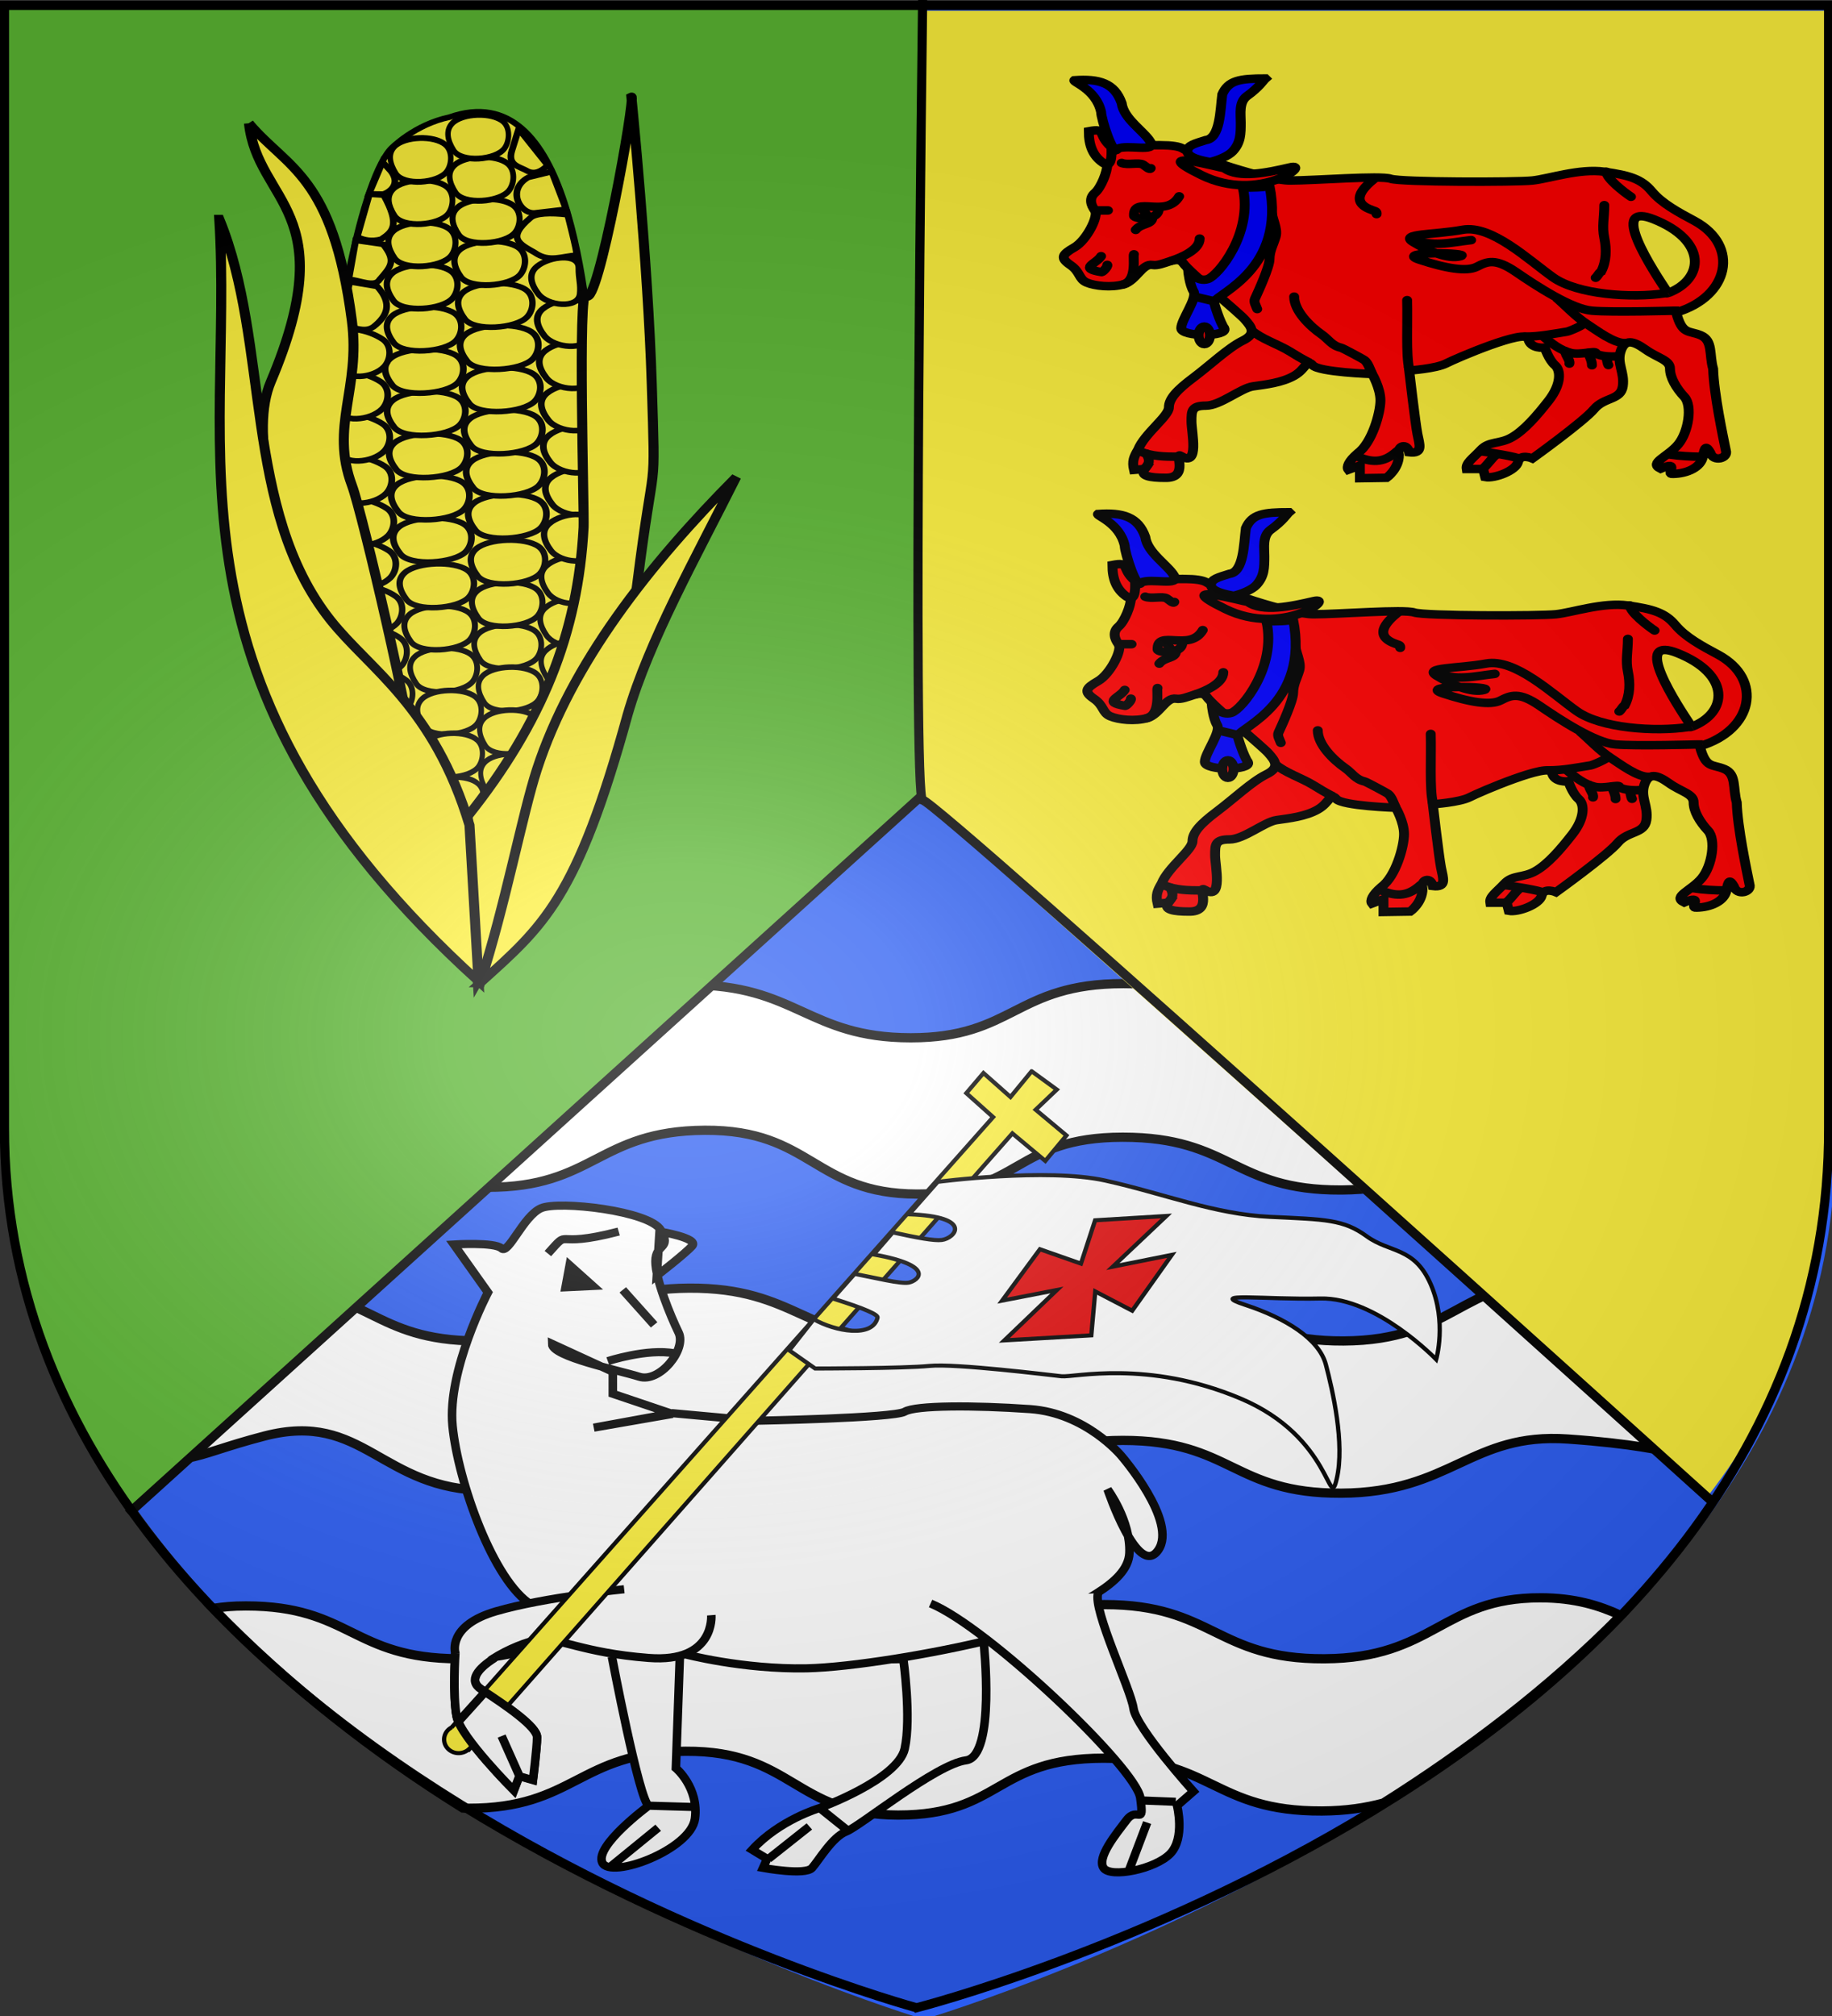
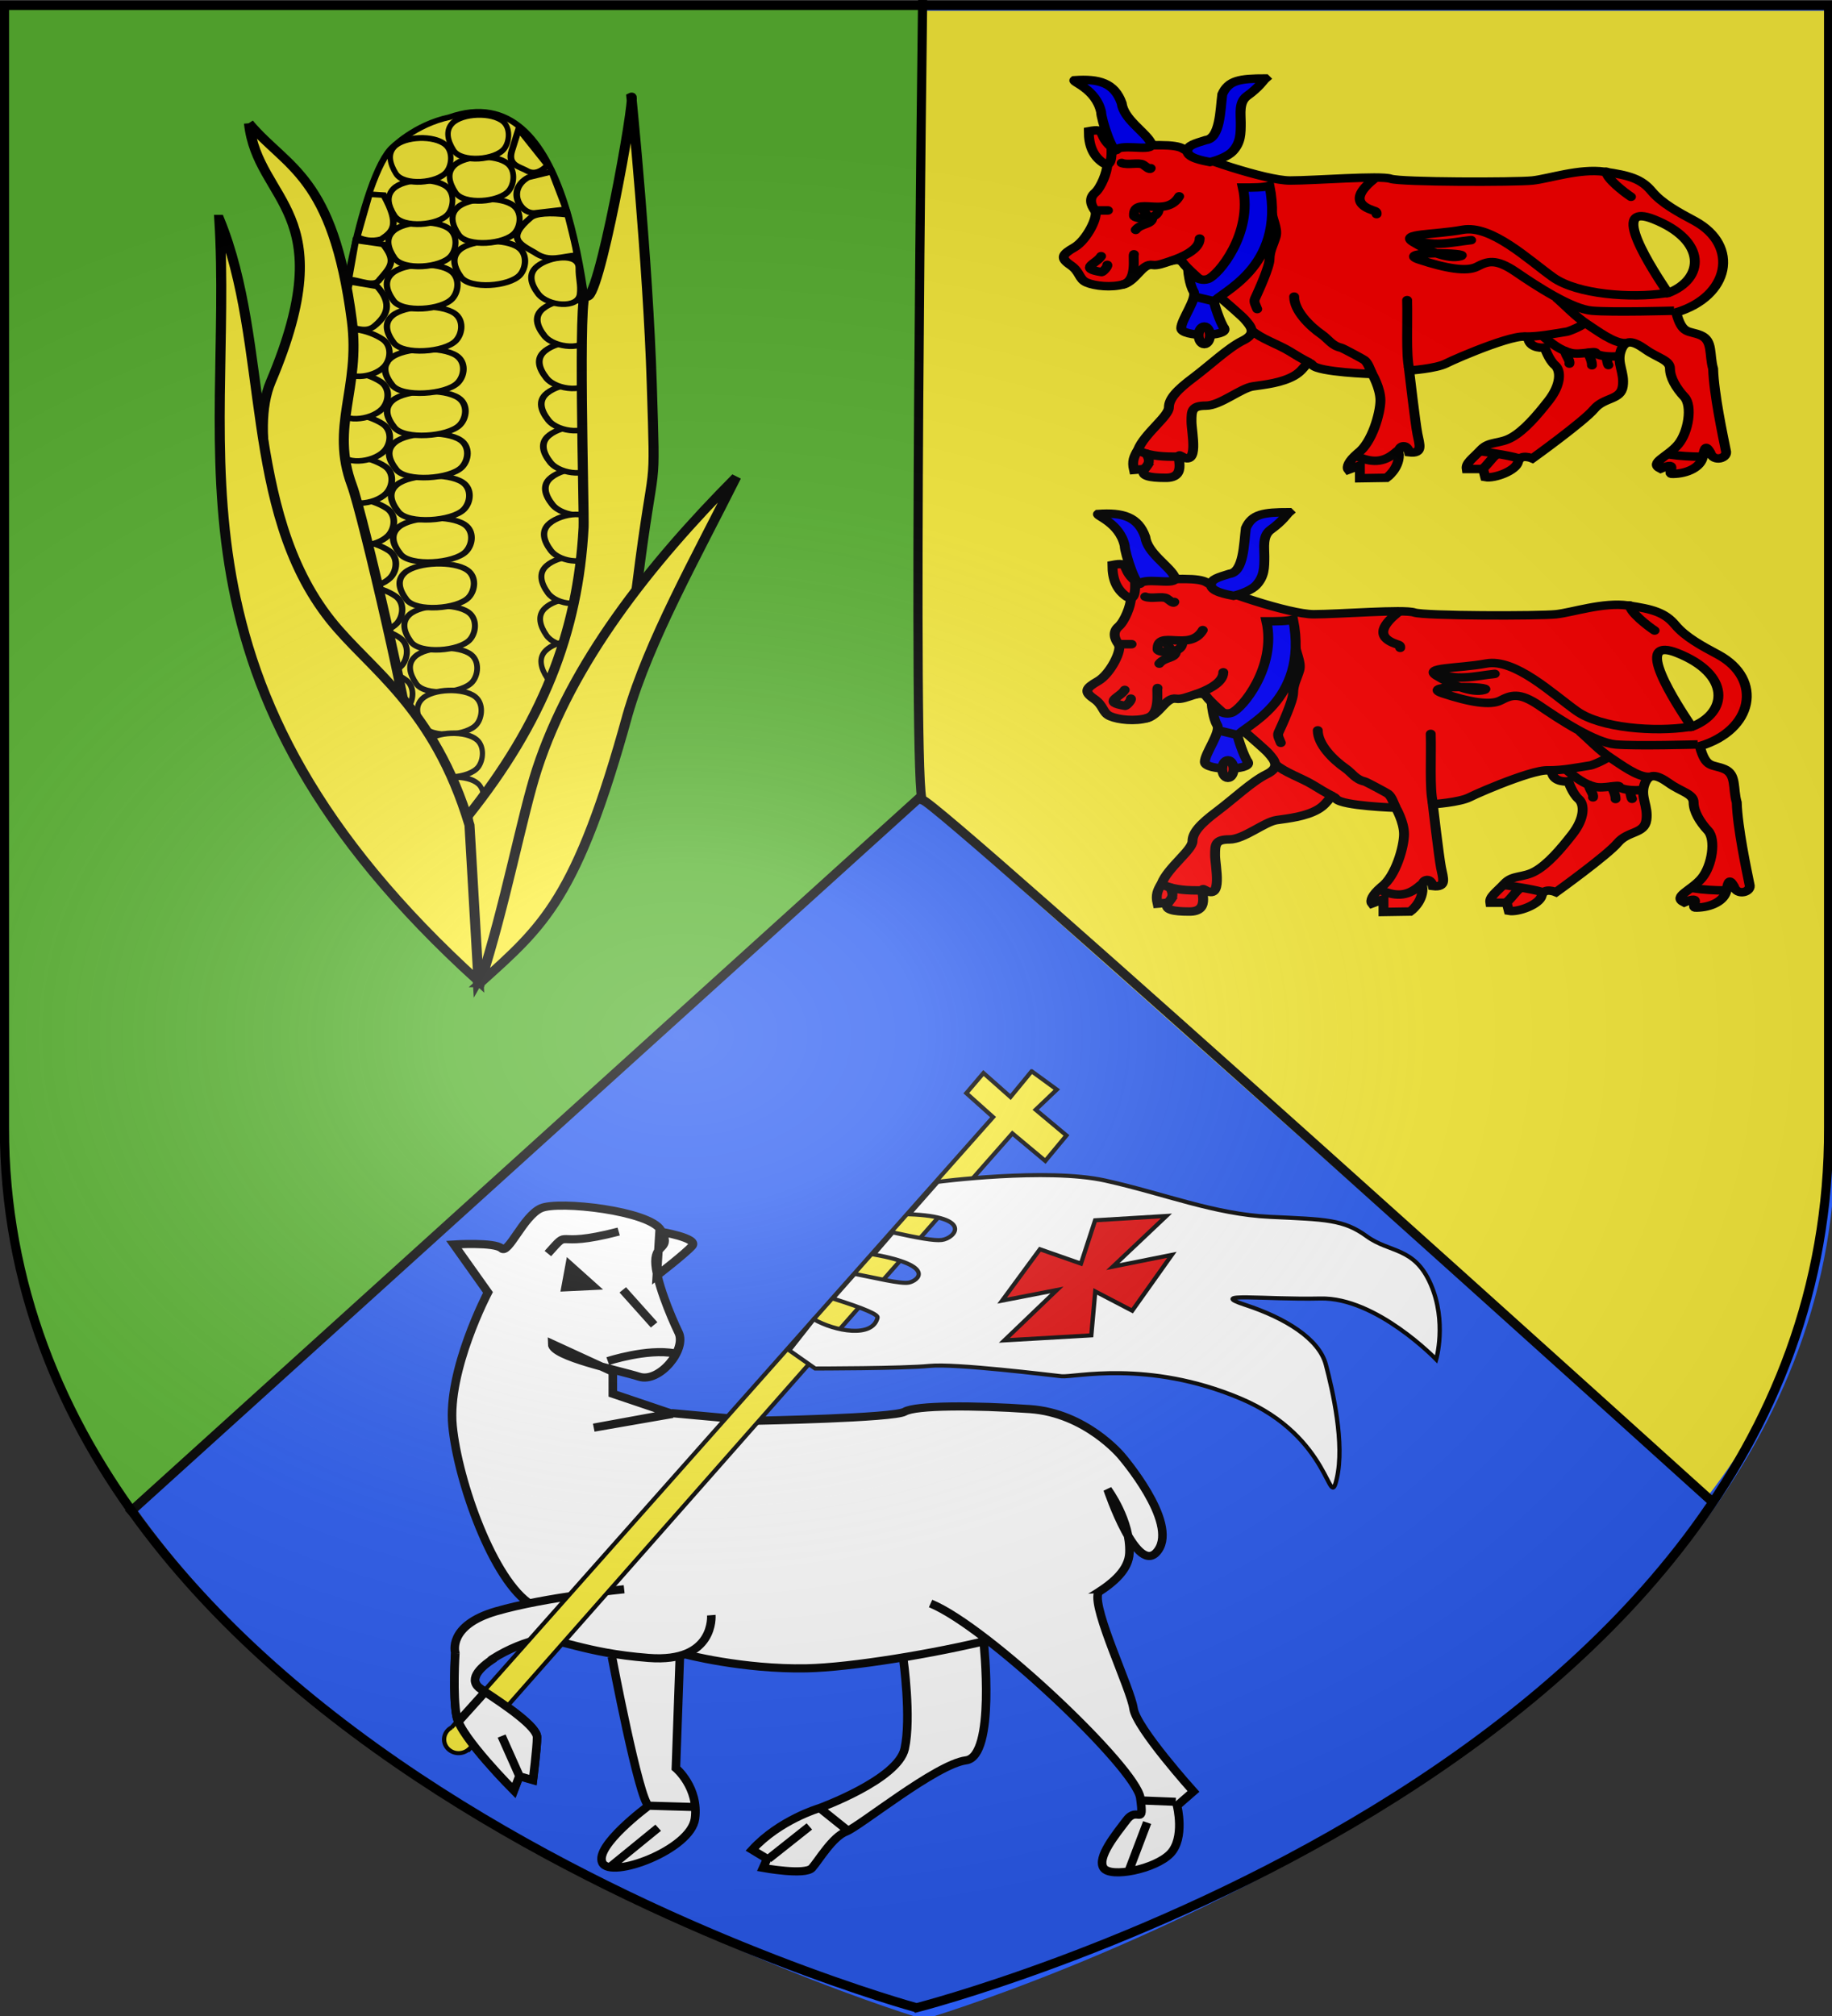
<svg xmlns="http://www.w3.org/2000/svg" xmlns:xlink="http://www.w3.org/1999/xlink" width="600" height="660" viewBox="-300 -300 600 660" id="svg4761" version="1.1">
  <rect x="-300" y="-300" width="600" height="660" fill="#333333" stroke="none" />
  <defs id="defs4763">
    <g id="s-5">
      <g id="c-11">
        <path transform="rotate(18 3.157 -.5)" d="M0 0v1h.5L0 0z" id="t-6" />
        <use height="540" width="810" y="0" x="0" id="use2144-19" transform="scale(-1 1)" xlink:href="#t-6" />
      </g>
      <g id="a-3">
        <use height="540" width="810" y="0" x="0" id="use2147-4" transform="rotate(72)" xlink:href="#c-11" />
        <use height="540" width="810" y="0" x="0" id="use2149-7" transform="rotate(144)" xlink:href="#c-11" />
      </g>
      <use height="540" width="810" y="0" x="0" id="use2151-9" transform="scale(-1 1)" xlink:href="#a-3" />
    </g>
    <g id="s">
      <g id="c">
        <path transform="rotate(18 3.157 -.5)" d="M0 0v1h.5L0 0z" id="t" />
        <use height="540" width="810" y="0" x="0" id="use2144" transform="scale(-1 1)" xlink:href="#t" />
      </g>
      <g id="a">
        <use height="540" width="810" y="0" x="0" id="use2147" transform="rotate(72)" xlink:href="#c" />
        <use height="540" width="810" y="0" x="0" id="use2149" transform="rotate(144)" xlink:href="#c" />
      </g>
      <use height="540" width="810" y="0" x="0" id="use2151" transform="scale(-1 1)" xlink:href="#a" />
    </g>
    <g id="s-1">
      <g id="c-1">
        <path transform="rotate(18 3.157 -.5)" d="M0 0v1h.5L0 0z" id="t-8" />
        <use height="540" width="810" y="0" x="0" id="use2144-5" transform="scale(-1 1)" xlink:href="#t-8" />
      </g>
      <g id="a-2">
        <use height="540" width="810" y="0" x="0" id="use2147-0" transform="rotate(72)" xlink:href="#c-1" />
        <use height="540" width="810" y="0" x="0" id="use2149-1" transform="rotate(144)" xlink:href="#c-1" />
      </g>
      <use height="540" width="810" y="0" x="0" id="use2151-1" transform="scale(-1 1)" xlink:href="#a-2" />
    </g>
    <g id="s-4">
      <g id="c-7">
        <path id="t-4" d="M0 0v1h.5L0 0z" transform="rotate(18 3.157 -.5)" />
        <use xlink:href="#t-4" transform="scale(-1 1)" id="use2144-1" x="0" y="0" width="810" height="540" />
      </g>
      <g id="a-8">
        <use xlink:href="#c-7" transform="rotate(72)" id="use2147-08" x="0" y="0" width="810" height="540" />
        <use xlink:href="#c-7" transform="rotate(144)" id="use2149-8" x="0" y="0" width="810" height="540" />
      </g>
      <use xlink:href="#a-8" transform="scale(-1 1)" id="use2151-17" x="0" y="0" width="810" height="540" />
    </g>
    <g id="s-0">
      <g id="c-8">
        <path id="t-40" d="M0 0v1h.5L0 0z" transform="rotate(18 3.157 -.5)" />
        <use xlink:href="#t-40" transform="scale(-1 1)" id="use2144-4" x="0" y="0" width="810" height="540" />
      </g>
      <g id="a-6">
        <use xlink:href="#c-8" transform="rotate(72)" id="use2147-46" x="0" y="0" width="810" height="540" />
        <use xlink:href="#c-8" transform="rotate(144)" id="use2149-4" x="0" y="0" width="810" height="540" />
      </g>
      <use xlink:href="#a-6" transform="scale(-1 1)" id="use2151-3" x="0" y="0" width="810" height="540" />
    </g>
    <g id="s-5-4">
      <g id="c-11-0">
        <path id="t-6-6" d="M0 0v1h.5L0 0z" transform="rotate(18 3.157 -.5)" />
        <use xlink:href="#t-6-6" transform="scale(-1 1)" id="use2144-19-5" x="0" y="0" width="810" height="540" />
      </g>
      <g id="a-3-3">
        <use xlink:href="#c-11-0" transform="rotate(72)" id="use2147-4-8" x="0" y="0" width="810" height="540" />
        <use xlink:href="#c-11-0" transform="rotate(144)" id="use2149-7-5" x="0" y="0" width="810" height="540" />
      </g>
      <use xlink:href="#a-3-3" transform="scale(-1 1)" id="use2151-9-1" x="0" y="0" width="810" height="540" />
    </g>
    <g id="s-4-6">
      <g id="c-7-7">
        <path transform="rotate(18 3.157 -.5)" d="M0 0v1h.5L0 0z" id="t-4-1" />
        <use height="540" width="810" y="0" x="0" id="use2144-1-8" transform="scale(-1 1)" xlink:href="#t-4-1" />
      </g>
      <g id="a-8-4">
        <use height="540" width="810" y="0" x="0" id="use2147-08-9" transform="rotate(72)" xlink:href="#c-7-7" />
        <use height="540" width="810" y="0" x="0" id="use2149-8-7" transform="rotate(144)" xlink:href="#c-7-7" />
      </g>
      <use height="540" width="810" y="0" x="0" id="use2151-17-3" transform="scale(-1 1)" xlink:href="#a-8-4" />
    </g>
    <g id="s-1-3">
      <g id="c-1-0">
        <path id="t-8-4" d="M0 0v1h.5L0 0z" transform="rotate(18 3.157 -.5)" />
        <use xlink:href="#t-8-4" transform="scale(-1 1)" id="use2144-5-8" x="0" y="0" width="810" height="540" />
      </g>
      <g id="a-2-5">
        <use xlink:href="#c-1-0" transform="rotate(72)" id="use2147-0-5" x="0" y="0" width="810" height="540" />
        <use xlink:href="#c-1-0" transform="rotate(144)" id="use2149-1-5" x="0" y="0" width="810" height="540" />
      </g>
      <use xlink:href="#a-2-5" transform="scale(-1 1)" id="use2151-1-4" x="0" y="0" width="810" height="540" />
    </g>
    <radialGradient xlink:href="#linearGradient2893" id="radialGradient3163" gradientUnits="userSpaceOnUse" gradientTransform="matrix(1.354 0 0 .977 -376.668 -182.207)" cx="221.445" cy="226.331" fx="221.445" fy="226.331" r="300" />
    <linearGradient id="linearGradient2893">
      <stop style="stop-color:white;stop-opacity:.314" offset="0" id="stop2895" />
      <stop id="stop2897" offset=".19" style="stop-color:white;stop-opacity:.251" />
      <stop style="stop-color:#6b6b6b;stop-opacity:.125" offset=".6" id="stop2901" />
      <stop style="stop-color:black;stop-opacity:.125" offset="1" id="stop2899" />
    </linearGradient>
    <style type="text/css" id="style33">.Rand2,.Rand4,.Rand6{stroke:#202020;stroke-width:30}.Rand4,.Rand6{stroke-width:60}.Rand6{stroke-width:90}.Schwarz{fill:#000}.Blau{fill:#00f}.Gold{fill:#ffef00}.Silber{fill:#fff}</style>
  </defs>
  <g id="layer4" style="display:inline">
    <path d="M2.6 361.087s-299.945-88.841-298.445-289.613v-369.922h596.89V71.474C304.087 272.677 2.6 361.087 2.6 361.087Z" style="display:inline;fill:#2b5df2;stroke:none;stroke-width:3.006;stroke-linecap:butt;stroke-linejoin:miter;stroke-miterlimit:4;stroke-dasharray:none;stroke-opacity:1" id="path1411-0" />
-     <path id="path1411-0-4" style="display:inline;fill:#fff;stroke:#000;stroke-width:3.029;stroke-linecap:butt;stroke-linejoin:miter;stroke-miterlimit:4;stroke-dasharray:none;stroke-opacity:1" d="M210.81 19.788c-32.243-.035-34.84 19.799-70.8 19.964-35.392.163-36.435-17.749-72.003-17.74-35.568.006-35.942 17.756-69.736 17.74-33.793-.015-37.605-17.517-72.602-17.297-34.997.22-34.285 17.408-69.168 17.297-34.895-.11-35.44-17.319-69.669-17.297-34.23.022-36.47 17.297-72.034 17.297-6.344 0-3.217-.816-7.446-1.892v19.9c6.731 6.163 5.07 11.582 10.078 15.231 41.853 9.868 39.765 5.508 69.205-2.126 32.551-8.441 38.067 17.717 72.997 17.828 34.919.11 36.164-18.446 71.196-18.667 35.033-.22 35.8 20.872 69.628 20.888C34.283 90.93 32.13 72.307 67.735 72.3c35.604-.007 36.074 17.445 71.502 17.282 35.996-.166 42.028-19.96 74.304-17.726 32.275 2.235 29.952 6.24 63.57 2.235 8-5.687 12.177-10.965 20.726-17.648v-20c-6.104 1.784-8.77 3.3-16.124 3.31-33.585.05-38.66-19.93-70.903-19.964zm0 99.26c-32.243-.035-34.84 19.797-70.8 19.962-35.392.163-36.435-17.749-72.003-17.74-35.568.006-35.942 17.756-69.736 17.74-33.793-.015-37.605-17.515-72.602-17.295-34.997.22-34.285 17.406-69.168 17.295-34.895-.11-35.44-17.317-69.669-17.295-34.23.022-32.433 17.295-67.997 17.295-1.192 0-2.165-.125-3.268-.177 4.634 12.563 10.526 24.511 17.31 35.946 30.094 6.31 27.365 2.188 53.758-4.656 32.551-8.441 38.067 17.717 72.997 17.828 34.919.11 36.164-18.446 71.196-18.666 35.033-.22 35.8 20.874 69.628 20.89 33.827.015 31.675-18.61 67.279-18.618 35.604-.007 36.074 17.447 71.502 17.284 35.996-.166 42.51-19.966 74.304-17.728 43.282 3.048 34.82 8.918 54.119 2.593-7.113-68.107-29.619-54.01-56.85-54.658zm-6.314 104.042c-32.243-.035-34.841 19.797-70.8 19.962-35.393.163-36.435-17.749-72.004-17.74-35.568.006-35.94 17.756-69.733 17.74-33.794-.015-37.607-17.517-72.605-17.297-34.997.22-34.284 17.408-69.168 17.297-34.894-.11-35.437-17.319-69.666-17.297-4.38.003-7.224.294-10.693.79 24.816 25.604 52.804 47.317 81.724 65.36.602.017 1.146.086 1.766.088 34.919.11 36.164-18.446 71.197-18.666 35.032-.22 35.8 20.874 69.627 20.89 33.828.015 31.675-18.61 67.28-18.618 35.604-.007 36.075 17.447 71.504 17.284 8.001-.037 14.47-1.075 20.128-2.594 27.213-17.145 54.3-37.595 77.803-61.425-7.056-3.22-14.987-5.762-26.36-5.774z" />
    <path d="M-256.433 192.99c-27.899-36.527-41.009-72.421-40.634-122.564V-299.13H1.272v260.506z" style="display:inline;fill:#5ab532;stroke:none;stroke-width:3.003;stroke-linecap:butt;stroke-linejoin:miter;stroke-miterlimit:4;stroke-dasharray:none;stroke-opacity:1" id="path1411-0-9" />
    <path d="M258.787 190.523c27.899-36.144 41.009-71.664 40.634-121.284v-365.697H1.083v257.787z" style="display:inline;fill:#fcef3c;stroke:none;stroke-width:2.988;stroke-linecap:butt;stroke-linejoin:miter;stroke-miterlimit:4;stroke-dasharray:none;stroke-opacity:1" id="path1411-0-9-0" />
    <path style="display:inline;fill:none;stroke:#000;stroke-width:3;stroke-linecap:butt;stroke-linejoin:miter;stroke-miterlimit:4;stroke-dasharray:none;stroke-opacity:1" d="M2.168-300s-3.424 262.792 0 261.936c3.424-.856 259.08 230.12 259.08 230.12" id="path2657" />
    <path style="display:inline;fill:none;stroke:#000;stroke-width:3;stroke-linecap:butt;stroke-linejoin:miter;stroke-miterlimit:4;stroke-dasharray:none;stroke-opacity:1" d="M-258.056 195.624 2.168-39.776" id="path2711" />
  </g>
  <g id="layer3" style="display:inline">
    <g id="g8058" transform="matrix(.431 0 0 .369 46.88 -275.59)" style="display:inline;stroke-width:7.524;stroke-miterlimit:4;stroke-dasharray:none">
      <path d="M77.723 62.689c-12.055-.152-26.326 1.678-30.227 1.678-6.243 0-10.922 9.361-10.922 15.604 0 6.243-4.682 20.293-9.364 24.975-4.682 4.682-3.121 10.922 0 15.604 3.121 4.682-6.247 26.53-15.612 32.773-9.364 6.243-10.919 9.362-3.116 15.604 7.804 6.243 6.237 12.49 12.48 15.612s18.735 4.68 28.1 1.558c9.363-3.12 14.04-18.73 21.842-17.169 7.804 1.561 18.727-9.361 23.41-1.558 4.681 7.804 42.136 43.7 46.818 49.943 4.682 6.243 9.367 12.485-1.558 18.727-10.925 6.243-24.969 21.85-37.455 32.773-12.485 10.925-18.727 18.73-18.727 26.533 0 7.804-18.727 23.41-23.409 37.455-3.12 6.243-4.684 10.145-3.123 17.948l8.078-.787c-3.901 6.243 4.406 7.806 15.33 7.806 19.508.78 6.246-23.964 12.488-19.282 14.046 10.144 7.806-21.297 7.806-30.66 0-9.365-.002-14.047 10.922-14.047 10.925 0 26.533-15.6 35.897-17.16 9.364-1.561 21.843-3.122 31.207-9.364 9.364-6.243 9.364-15.606 14.046-9.364 4.682 6.242 45.261 7.798 45.261 7.798s6.248 12.485 6.248 23.409-6.245 37.455-17.17 46.819c-7.022 7.023-8.723 12.347-7.162 14.688l8.72-3.759v11.291l20.294-.37s9.364-7.8 9.364-20.284c-1.561-8.584 6.236-10.928 7.797-2.345 10.925 1.56 7.809-7.019 6.248-16.383-1.56-9.364-6.248-56.182-6.248-56.182s20.288-1.566 28.091-6.248c7.804-4.682 60.87-31.215 62.43-21.85 1.56 9.363 12.488 7.805 12.488 7.805s3.116 10.93 7.798 15.612 4.682 17.16-4.682 31.207c-9.364 14.046-18.728 26.53-28.09 32.773-9.365 6.243-17.168 3.126-23.41 10.93-6.242 7.803-11.702 11.699-10.922 17.16h12.48l1.566 7.164c7.023 1.561 23.406-5.6 24.967-13.403 1.56-7.803 10.93-3.124 10.93-3.124s39.015-32.77 46.82-43.695c7.803-10.925 20.282-7.8 21.842-20.285 1.561-12.485-4.68-20.29-1.558-31.215s9.364-9.369 18.727-1.566c9.364 7.803 18.727 9.367 18.727 17.17 0 7.802 4.68 17.171 10.922 24.974 6.243 7.803 3.122 31.212-4.682 42.137-7.803 10.924-22.499 16.275-13.395 21.57 15.42-7.71 3.301 5.421 9.268 4.594 11.106-.185 21.295-5.878 22.855-15.242 1.56-9.364 2.484-9.913 5.605-3.67 2.34 8.997 13.957 5.142 11.845-1.928-2.112-12.21-9.093-50.314-9.644-72.436-3.122-12.485 0-24.967-9.364-29.649-9.364-4.682-14.045-.006-18.727-20.293 40.577-14.046 48.38-59.3 14.046-81.15-12.486-7.803-24.97-15.608-32.773-26.533-7.803-10.924-17.17-14.048-35.897-17.169-18.728-3.12-42.131 6.246-54.616 7.806-12.485 1.561-99.888 1.563-107.69-1.558-7.804-3.121-57.74 1.558-76.468 1.558-18.727 0-73.354-21.848-81.158-28.09-2.926-2.342-9.358-3.146-16.591-3.237zm364.92 62.991c2.28.076 5.255.918 9.059 2.674 40.577 18.727 39.022 53.061 10.93 65.546 1.414 1.415-42.031-68.954-19.988-68.22z" fill-rule="evenodd" stroke="#000" stroke-width="9.574" fill="red" id="path7941" style="stroke-width:7.524;stroke-miterlimit:4;stroke-dasharray:none" />
      <path d="M39.694 64.365C28.769 53.441 36.573 47.198 22.527 50.32c0 12.485 3.121 21.849 10.924 28.091 7.803 6.243 6.243-12.485 6.243-14.046z" fill-rule="evenodd" stroke="#000" stroke-width="9.574" fill="red" id="path7943" style="stroke-width:7.524;stroke-miterlimit:4;stroke-dasharray:none" />
      <path d="M239.46 92.457c-9.656 9.079-18.697 21.159-.968 28.087 2.055.803 2.987 1.068 2.737 3.26" fill-rule="evenodd" stroke="#000" stroke-linecap="round" stroke-width="9.574" fill="red" id="path7945" style="stroke-width:7.524;stroke-miterlimit:4;stroke-dasharray:none" />
      <path d="M415.81 86.214c0 6.029 13.624 18.3 18.729 22.234" fill-rule="evenodd" stroke="#000" stroke-linecap="round" stroke-width="9.574" fill="red" id="path7947" style="stroke-width:7.524;stroke-miterlimit:4;stroke-dasharray:none" />
-       <path d="M414.25 115.87c0 11.235-1.81 18.833-.015 28.948 1.83 10.309 1.647 20.952-2.38 30.03-1.598.872-2.487 3.84-4.157 5.42" fill-rule="evenodd" stroke="#000" stroke-linecap="round" stroke-width="9.574" fill="red" id="path7949" style="stroke-width:7.524;stroke-miterlimit:4;stroke-dasharray:none" />
      <path d="M178.59 197.02c0 12.501 11.632 26.046 21.139 33.771 4.795 3.897 7.473 9.767 14.506 11.579 1.194.307 16.709 10.02 17.748 10.964 2.81 2.552 4.228 8.272 5.556 11.404" fill-rule="evenodd" stroke="#000" stroke-linecap="round" stroke-width="9.574" fill="red" id="path7951" style="stroke-width:7.524;stroke-miterlimit:4;stroke-dasharray:none" />
      <path d="M145.82 226.67c8.1 8.099 20.095 12.33 29.383 18.917 5.08 3.603 8.542 6.227 14.959 10.008" fill-rule="evenodd" stroke="#000" stroke-width="9.574" fill="red" id="path7953" style="stroke-width:7.524;stroke-miterlimit:4;stroke-dasharray:none" />
      <path d="M377.57 197.8c7.629 7.629 15.118 17.273 23.914 23.891 6.895 5.186 20.215 17.154 28.946 16.553" fill-rule="evenodd" stroke="#000" stroke-width="9.574" fill="red" id="path7955" style="stroke-width:7.524;stroke-miterlimit:4;stroke-dasharray:none" />
      <path d="M354.03 232.49c11.144 0 21.034-2.399 31.846-4.378 1.915-.35 13.75-6.195 13.142-7.93" stroke="#000" stroke-linecap="round" stroke-width="9.574" fill="none" id="path7957" style="stroke-width:7.524;stroke-miterlimit:4;stroke-dasharray:none" />
      <path d="M367.34 231.81c6.92 6.921 13.498 12.854 21.586 15.189 7.087 2.046 18.168-2.254 18.88-.09.815 2.476 9.068 3.306 11.9 3.238.315-.008 6.293-.045 5.546-.062" stroke="#000" stroke-linecap="round" stroke-width="9.574" fill="none" id="path7959" style="stroke-width:7.524;stroke-miterlimit:4;stroke-dasharray:none" />
      <path d="M384.6 245.4c0 3.67 3.896 7.972 3.14 11.046" fill-rule="evenodd" stroke="#000" stroke-linecap="round" stroke-width="9.574" fill="red" id="path7961" style="stroke-width:7.524;stroke-miterlimit:4;stroke-dasharray:none" />
      <path d="M401.76 246.96c1.542 3.083 3.199 7.776 3.123 10.961" fill-rule="evenodd" stroke="#000" stroke-linecap="round" stroke-width="9.574" fill="red" id="path7963" style="stroke-width:7.524;stroke-miterlimit:4;stroke-dasharray:none" />
      <path d="M416.09 251.37c0 1.058.599 5.272 1.285 6.37" fill-rule="evenodd" stroke="#000" stroke-linecap="round" stroke-width="9.574" fill="red" id="path7965" style="stroke-width:7.524;stroke-miterlimit:4;stroke-dasharray:none" />
      <path d="M161.33 119.91c0 7.345 5.047 16.53 3.212 23.868-1.835 7.34-4.651 12.432-4.68 20.037-.025 6.992-8.372 28.275-11.077 35.13-1.137 2.88.84 6.16 1.732 9.124" fill-rule="evenodd" stroke="#000" stroke-linecap="round" stroke-width="9.574" fill="red" id="path7967" style="stroke-width:7.524;stroke-miterlimit:4;stroke-dasharray:none" />
      <path d="M106.8 145.52c0 9.824-13.382 16.462-21.194 19.585" fill-rule="evenodd" stroke="#000" stroke-linecap="round" stroke-width="9.574" fill="red" id="path7969" style="stroke-width:7.524;stroke-miterlimit:4;stroke-dasharray:none" />
      <path d="M91.196 108.06c-9.938 19.876-34.948-1.374-34.312 17.223.105 3.077 19.253 4.587 18.778-6.472" stroke="#000" stroke-linecap="round" stroke-width="9.574" fill="none" id="path7971" style="stroke-width:7.524;stroke-miterlimit:4;stroke-dasharray:none" />
      <path d="M70.907 126.51c0 7.088-8.695 5.15-12.719 11.307" stroke="#000" stroke-linecap="round" stroke-width="9.574" fill="none" id="path7973" style="stroke-width:7.524;stroke-miterlimit:4;stroke-dasharray:none" />
      <path d="M47.497 78.411c4.52 2.26 12.912-.812 16.37 1.56 1.79 1.23 5.042 5.175 5.724 3.113" stroke="#000" stroke-linecap="round" stroke-width="9.574" fill="none" id="path7975" style="stroke-width:7.524;stroke-miterlimit:4;stroke-dasharray:none" />
      <path d="M27.209 120.55h9.899" stroke="#000" stroke-linecap="round" stroke-width="9.574" fill="none" id="path7977" style="stroke-width:7.524;stroke-miterlimit:4;stroke-dasharray:none" />
      <path d="M48.88 186.14c10.705-3.654 6.986-24.621 7.952-26.675" stroke="#000" stroke-linecap="round" stroke-width="9.574" fill="none" id="path7979" style="stroke-width:7.524;stroke-miterlimit:4;stroke-dasharray:none" />
      <path d="M31.891 161.13c-3.36 6.723-17.619 10.755.33 14.112.952.178 5.1-5.174 4.362-6.382" stroke="#000" stroke-linecap="round" stroke-width="9.574" fill="none" id="path7981" style="stroke-width:7.524;stroke-miterlimit:4;stroke-dasharray:none" />
      <path d="M265.99 261.01c-2.511-12.48-1.074-40.521-1.56-60.865" fill-rule="evenodd" stroke="#000" stroke-linecap="round" stroke-width="9.574" fill="red" id="path7983" style="stroke-width:7.524;stroke-miterlimit:4;stroke-dasharray:none" />
-       <path d="M462.72 193.81c-.89.513-2.24.2-2.538.254-25.071 4.444-66.44 1.215-84.947-14.208-18.727-15.607-46.82-46.82-68.668-42.138-21.85 4.682-48.38 3.121-37.455 10.925 10.924 7.803 26.53 15.606 35.895 12.485 9.363-3.122-51.501-4.682-31.213 3.12 20.288 7.804 35.895 10.926 43.698 6.244 7.803-4.682 14.046-7.804 29.652 4.682 15.606 12.485 42.137 32.773 57.744 34.334 15.606 1.56 62.426 0 62.426 0h3.855" fill-rule="evenodd" stroke="#000" stroke-width="9.574" fill="red" id="path7985" style="stroke-width:7.524;stroke-miterlimit:4;stroke-dasharray:none" />
+       <path d="M462.72 193.81c-.89.513-2.24.2-2.538.254-25.071 4.444-66.44 1.215-84.947-14.208-18.727-15.607-46.82-46.82-68.668-42.138-21.85 4.682-48.38 3.121-37.455 10.925 10.924 7.803 26.53 15.606 35.895 12.485 9.363-3.122-51.501-4.682-31.213 3.12 20.288 7.804 35.895 10.926 43.698 6.244 7.803-4.682 14.046-7.804 29.652 4.682 15.606 12.485 42.137 32.773 57.744 34.334 15.606 1.56 62.426 0 62.426 0" fill-rule="evenodd" stroke="#000" stroke-width="9.574" fill="red" id="path7985" style="stroke-width:7.524;stroke-miterlimit:4;stroke-dasharray:none" />
      <path d="M267.55 145.52c16.273 8.136 29.634 3.413 45.542 1.365" stroke="#000" stroke-linecap="round" stroke-width="9.574" fill="none" id="path7987" style="stroke-width:7.524;stroke-miterlimit:4;stroke-dasharray:none" />
      <path d="M139.58 100.26c7.803 40.577-18.728 78.032-26.531 81.154-7.803 3.122-14.962-6.887-14.962-6.887s.916 11.569 4.037 17.812c3.122 6.242-9.363 24.97-9.363 32.773 0 7.803 35.895 7.803 32.774 0-3.122-4.682-7.804-21.849-7.804-23.409 3.122-7.804 54.623-29.653 42.137-103-4.682 1.56-12.485 1.56-20.288 1.56z" fill-rule="evenodd" stroke="#000" stroke-width="9.574" fill="#00f" id="path7989" style="stroke-width:7.524;stroke-miterlimit:4;stroke-dasharray:none" />
      <path d="M464.19 337.11c6.774 1.285 16.67 1.927 23.444 1.927" stroke="#000" stroke-linecap="round" stroke-width="9.574" fill="none" id="path7991" style="stroke-width:7.524;stroke-miterlimit:4;stroke-dasharray:none" />
      <path d="M321.06 349.96c2.49-.305 8.25-10.889 11.01-12.489" stroke="#000" stroke-linecap="round" stroke-width="9.574" fill="none" id="path7993" style="stroke-width:7.524;stroke-miterlimit:4;stroke-dasharray:none" />
      <path d="M320.61 334.36c2.494 0 29.705 5.256 28.859 6.576" stroke="#000" stroke-linecap="round" stroke-width="9.574" fill="none" id="path7995" style="stroke-width:7.524;stroke-miterlimit:4;stroke-dasharray:none" />
      <path d="M226.97 339.04c12.483 6.242 20.861 4.415 29.723-4.765" stroke="#000" stroke-linecap="round" stroke-width="9.574" fill="none" id="path7997" style="stroke-width:7.524;stroke-miterlimit:4;stroke-dasharray:none" />
      <path d="M61.543 334.36c8.83 4.415 18.56 4.682 28.175 4.682" stroke="#000" stroke-linecap="round" stroke-width="9.574" fill="none" id="path7999" style="stroke-width:7.524;stroke-miterlimit:4;stroke-dasharray:none" />
      <path d="M66.288 336.36c3.12 6.184 2.047 8.806-.682 12.435" fill-rule="evenodd" stroke="#000" stroke-linecap="round" stroke-width="9.574" fill="red" id="path8001" style="stroke-width:7.524;stroke-miterlimit:4;stroke-dasharray:none" />
      <path d="m102.9 197.02 14.046 3.902" fill-rule="evenodd" stroke="#000" stroke-width="9.574" fill="red" id="path8003" style="stroke-width:7.524;stroke-miterlimit:4;stroke-dasharray:none" />
      <ellipse fill-rule="evenodd" rx="4.292" ry="7.803" stroke="#000" cy="231.35" cx="110.31" stroke-width="9.574" fill="red" id="ellipse8005" style="stroke-width:7.524;stroke-miterlimit:4;stroke-dasharray:none" />
-       <path d="M125.53 83.093c10.924 9.364 32.773 3.902 49.941-.78 17.167-4.682-23.409 31.993-67.108 7.023-43.698-24.971 15.606-6.243 17.167-6.243z" fill-rule="evenodd" stroke="#000" stroke-width="9.574" fill="red" id="path8007" style="stroke-width:7.524;stroke-miterlimit:4;stroke-dasharray:none" />
      <path d="M156.74 3.5c-19.508 0-28.092 1.56-32.774 14.046-1.56 14.046-1.56 39.016-12.485 40.577-8.584 3.121-13.608 4.702-14.046 9.364-.603 6.414 12.04 8.957 17.167 10.143 6.242-1.56 14.046-5.462 17.167-9.363 6.242-7.804 6.242-15.606 6.242-25.751 0-7.804-1.56-17.947 4.682-23.41 9.37-7.801 12.49-14.044 14.05-15.605z" fill-rule="evenodd" stroke="#000" stroke-width="9.574" fill="#00f" id="path8009" style="stroke-width:7.524;stroke-miterlimit:4;stroke-dasharray:none" />
      <path d="M11.602 5.06C30.33 3.5 42.035 7.403 47.497 25.35c1.561 14.046 17.167 24.97 21.849 34.334 5.398 9.978-17.9 1.824-24.97 6.243-3.121 7.803-12.485-26.531-12.485-32.774C27.989 12.864 10.042 6.622 11.602 5.06Z" fill-rule="evenodd" stroke="#000" stroke-width="9.574" fill="#00f" id="path8011" style="stroke-width:7.524;stroke-miterlimit:4;stroke-dasharray:none" />
      <path d="M63.104 118.21c2.341 5.462 4.75 7.871 4.75 7.871" stroke="#000" stroke-linecap="round" stroke-width="9.574" fill="none" id="path8013" style="stroke-width:7.524;stroke-miterlimit:4;stroke-dasharray:none" />
    </g>
    <use x="0" y="0" xlink:href="#g8058" id="use8277" width="100%" height="100%" transform="translate(7.733 142)" style="display:inline" />
    <g id="g6803" transform="matrix(1.28 0 0 1.277 37.826 84.789)" style="display:inline;stroke-width:.782">
      <g id="g4189" style="stroke-width:1.847;stroke-miterlimit:4;stroke-dasharray:none" transform="matrix(.926 -.033 .037 .773 -692.47 -837.973)">
        <path style="fill:#fcef3c;fill-opacity:1;fill-rule:evenodd;stroke:#000;stroke-width:1.847;stroke-linecap:butt;stroke-linejoin:miter;stroke-miterlimit:4;stroke-dasharray:none;stroke-opacity:1" d="M578.24 990.921c-9.268 31.311-20.633 21.724-20.633 21.59 0 0-18.52 13.243-26.341-16.403-4.895-46.286-13.015-97.998-9.968-144.097-1.058-15.08 9.28-73.35 18.79-85.25.423-.53 7.054-7.894 16.654-9.892 33.85-12.755 35.402 60.864 36.636 93.342 0 0 .109 41.413-8.919 112.822-1.39 10.94-4.038 20.518-6.22 27.888z" id="path3117" />
        <g transform="translate(-300 14)" id="g3991" style="fill:#fcef3c;stroke-width:1.847;stroke-miterlimit:4;stroke-dasharray:none">
          <path id="path3993" d="M880.032 863.364c3.769-3.309 12.381-4.03 12.135.911-.189 3.774.47 5.55 0 8.717-.726 4.896-9.55 3.648-12.135-.607-1.953-3.213-2.714-6.638 0-9.021z" style="fill:#fcef3c;fill-opacity:1;fill-rule:evenodd;stroke:#000;stroke-width:1.847;stroke-linecap:butt;stroke-linejoin:miter;stroke-miterlimit:4;stroke-dasharray:none;stroke-opacity:1" />
          <path id="path3995" d="M821.854 884.77c.307-4.938 8.649-2.366 12.446.91 2.613 2.256 2.026 6.767 0 9.022-3.342 3.72-11.544 4.26-12.446-.608-.707-3.82-.224-5.726 0-9.324z" style="fill:#fcef3c;fill-opacity:1;fill-rule:evenodd;stroke:#000;stroke-width:1.847;stroke-linecap:butt;stroke-linejoin:miter;stroke-miterlimit:4;stroke-dasharray:none;stroke-opacity:1" />
          <path style="fill:#fcef3c;fill-opacity:1;fill-rule:evenodd;stroke:#000;stroke-width:1.847;stroke-linecap:butt;stroke-linejoin:miter;stroke-miterlimit:4;stroke-dasharray:none;stroke-opacity:1" d="M837.415 877.903c3.776-3.312 14.28-3.28 18.085 0 2.618 2.258 2.03 6.773 0 9.03-3.348 3.724-15.494 4.26-18.085 0-1.956-3.216-2.72-6.645 0-9.03z" id="path3997" />
-           <path style="fill:#fcef3c;fill-opacity:1;fill-rule:evenodd;stroke:#000;stroke-width:1.847;stroke-linecap:butt;stroke-linejoin:miter;stroke-miterlimit:4;stroke-dasharray:none;stroke-opacity:1" d="M858.415 870.903c3.776-3.312 14.28-3.28 18.085 0 2.618 2.258 2.03 6.773 0 9.03-3.348 3.724-15.494 4.26-18.085 0-1.956-3.216-2.72-6.645 0-9.03z" id="path3999" />
        </g>
        <use x="0" y="0" xlink:href="#g3991" id="use4091" transform="translate(0 -14)" width="144.7" height="294.208" style="stroke-width:1.847;stroke-miterlimit:4;stroke-dasharray:none" />
        <use x="0" y="0" xlink:href="#g3991" transform="translate(0 -28)" id="use4093" width="144.7" height="294.208" style="stroke-width:1.847;stroke-miterlimit:4;stroke-dasharray:none" />
        <use x="0" y="0" xlink:href="#g3991" transform="translate(0 -42)" id="use4095" width="144.7" height="294.208" style="stroke-width:1.847;stroke-miterlimit:4;stroke-dasharray:none" />
        <use x="0" y="0" xlink:href="#g3991" transform="translate(0 -56)" id="use4097" width="144.7" height="294.208" style="stroke-width:1.847;stroke-miterlimit:4;stroke-dasharray:none" />
        <use x="0" y="0" xlink:href="#g3991" transform="matrix(.95 0 0 1 27.846 -70)" id="use4099" width="144.7" height="294.208" style="stroke-width:1.895;stroke-miterlimit:4;stroke-dasharray:none" />
        <use x="0" y="0" xlink:href="#g3991" transform="matrix(.857 0 0 1 79.54 43.16)" id="use4101" width="144.7" height="294.208" style="stroke-width:1.995;stroke-miterlimit:4;stroke-dasharray:none" />
        <use x="0" y="0" xlink:href="#g3991" transform="matrix(.902 0 0 1 54.41 29.16)" id="use4103" width="144.7" height="294.208" style="stroke-width:1.944;stroke-miterlimit:4;stroke-dasharray:none" />
        <use x="0" y="0" xlink:href="#g3991" transform="matrix(.95 0 0 1 27.956 15.16)" id="use4105" width="144.7" height="294.208" style="stroke-width:1.895;stroke-miterlimit:4;stroke-dasharray:none" />
        <use x="0" y="0" xlink:href="#g3991" transform="matrix(.815 0 0 1 103.517 57.237)" id="use4107" width="144.7" height="294.208" style="stroke-width:2.046;stroke-miterlimit:4;stroke-dasharray:none" />
        <use x="0" y="0" xlink:href="#g3991" transform="matrix(.774 0 0 1 126.118 71.444)" id="use4109" width="144.7" height="294.208" style="stroke-width:2.1;stroke-miterlimit:4;stroke-dasharray:none" />
        <use x="0" y="0" xlink:href="#g3991" id="use4111" width="144.7" height="294.208" transform="matrix(.735 0 0 1 147.53 86)" style="stroke-width:2.154;stroke-miterlimit:4;stroke-dasharray:none" />
        <g id="g4129" transform="matrix(.902 0 0 1 -306.697 -84)" style="fill:#fcef3c;stroke-width:1.944;stroke-miterlimit:4;stroke-dasharray:none">
          <path id="path4121" d="M937.415 891.903c3.777-3.312 14.28-3.28 18.085 0 2.619 2.258 2.03 6.773 0 9.03-3.348 3.724-15.494 4.26-18.085 0-1.956-3.216-2.72-6.645 0-9.03z" style="fill:#fcef3c;fill-opacity:1;fill-rule:evenodd;stroke:#000;stroke-width:1.944;stroke-linecap:butt;stroke-linejoin:miter;stroke-miterlimit:4;stroke-dasharray:none;stroke-opacity:1" />
          <path id="path4123" d="M958.415 884.903c3.777-3.312 14.28-3.28 18.085 0 2.619 2.258 2.03 6.773 0 9.03-3.348 3.724-15.494 4.26-18.085 0-1.956-3.216-2.72-6.645 0-9.03z" style="fill:#fcef3c;fill-opacity:1;fill-rule:evenodd;stroke:#000;stroke-width:1.944;stroke-linecap:butt;stroke-linejoin:miter;stroke-miterlimit:4;stroke-dasharray:none;stroke-opacity:1" />
        </g>
        <use x="0" y="0" xlink:href="#g4129" id="use4133" transform="matrix(.95 0 0 1 27.848 -14)" width="144.7" height="294.208" style="stroke-width:1.895;stroke-miterlimit:4;stroke-dasharray:none" />
        <use x="0" y="0" xlink:href="#g4129" transform="matrix(.902 0 0 1 54.304 -28)" id="use4135" width="144.7" height="294.208" style="stroke-width:1.944;stroke-miterlimit:4;stroke-dasharray:none" />
        <use x="0" y="0" xlink:href="#g4129" transform="matrix(.857 0 0 1 79.437 -42)" id="use4137" width="144.7" height="294.208" style="stroke-width:1.995;stroke-miterlimit:4;stroke-dasharray:none" />
-         <path style="opacity:1;fill:#fcef3c;fill-opacity:1;stroke:#000;stroke-width:1.847;stroke-miterlimit:4;stroke-dasharray:none;stroke-opacity:1" d="m537.681 770.932-4.159 10.397 3.928.23c1.393-.419 5.21-2.85 2.426-7.508z" id="path4175" />
        <path style="opacity:1;fill:#fcef3c;fill-opacity:1;stroke:#000;stroke-width:1.847;stroke-miterlimit:4;stroke-dasharray:none;stroke-opacity:1" d="m529.71 795.422 3.928-13.978 3.927.462c4.211 10.226 2.033 12.144-1.27 14.556-2.727.716-4.778.083-6.585-1.04z" id="path4177" />
        <path style="opacity:1;fill:#fcef3c;fill-opacity:1;stroke:#000;stroke-width:1.847;stroke-miterlimit:4;stroke-dasharray:none;stroke-opacity:1" d="m529.248 796.577-2.426 12.823c2.906.24 7.014 3.123 8.549.347 3.267-4.129 4.86-5.891 1.386-11.552z" id="path4179" />
        <path style="opacity:1;fill:#fcef3c;fill-opacity:1;stroke:#000;stroke-width:1.847;stroke-miterlimit:4;stroke-dasharray:none;stroke-opacity:1" d="m527.053 810.21 7.509 1.847c4.2 6.056 2.251 9.983-1.502 13.285-2.753 2.156-5.984-.458-9.01-1.04z" id="path4181" />
        <path style="opacity:1;fill:#fcef3c;fill-opacity:1;stroke:#000;stroke-width:1.847;stroke-miterlimit:4;stroke-dasharray:none;stroke-opacity:1" d="m575.688 761.574 7.509 12.361c-1.967 2.185-3.771 2.744-5.43 1.849-2.436-1.868-5.695-2.213-4.274-7.047z" id="path4183" />
        <path style="opacity:1;fill:#fcef3c;fill-opacity:1;stroke:#000;stroke-width:1.847;stroke-miterlimit:4;stroke-dasharray:none;stroke-opacity:1" d="m587.702 788.722-3.466-12.592-6.584 1.617c-6.411 4-2.489 12.565 1.732 11.784z" id="path4185" />
        <path style="opacity:1;fill:#fcef3c;fill-opacity:1;stroke:#000;stroke-width:1.847;stroke-miterlimit:4;stroke-dasharray:none;stroke-opacity:1" d="M590.012 804.086c.231-1.04-1.963-13.516-1.963-13.516-4.757-.905-8.788-.818-10.282.578-6.935 6.446-3.49 8.411.693 11.552 3.914 3.607 7.735 1.365 11.552 1.386z" id="path4187" />
      </g>
      <g id="g2961" style="stroke-width:2.77;stroke-miterlimit:4;stroke-dasharray:none" transform="matrix(.926 -.033 .037 .773 -692.47 -837.973)">
        <path style="fill:#fcef3c;fill-opacity:1;fill-rule:evenodd;stroke:#000;stroke-width:2.77;stroke-linecap:butt;stroke-linejoin:miter;stroke-miterlimit:4;stroke-dasharray:none;stroke-opacity:1" d="M552.518 988.564c21.647-29.862 32.836-59.112 35.799-94.339.385-4.578 1.574-80.849 3.74-76.648 2.88 5.586 16.535-66.144 15.135-65.327 0 0 2.388 54.964 1.823 95.376-.565 40.325 0 20.047-6.683 66.217-7.285 50.335-49.207 129.396-49.207 129.396z" id="path2254" />
        <path style="fill:#fcef3c;fill-opacity:1;fill-rule:evenodd;stroke:#000;stroke-width:2.77;stroke-linecap:butt;stroke-linejoin:miter;stroke-miterlimit:4;stroke-dasharray:none;stroke-opacity:1" d="M501.352 756.533c9.908 15.392 22.479 18.15 25.774 66.582 1.542 22.68-7.476 34.64-2.148 54.555 2.571 9.611 13.634 82.736 12.457 85.482-12.797-.07-46.212-88.826-33.506-120.706 22.408-56.224-1.235-59.27-2.577-85.913z" id="path3229" />
        <path style="fill:#fcef3c;fill-opacity:1;fill-rule:evenodd;stroke:#000;stroke-width:2.77;stroke-linecap:butt;stroke-linejoin:miter;stroke-miterlimit:4;stroke-dasharray:none;stroke-opacity:1" d="M553.758 1043.91c18.185-18.127 27.779-26.596 44.245-87.201 6.855-24.106 20.856-51.07 33.076-77.321-25.208 28.006-47.909 59.756-58.85 94.503-4.615 14.658-10.538 44.682-18.47 70.019z" id="path3231" />
        <path style="fill:#fcef3c;fill-opacity:1;fill-rule:evenodd;stroke:#000;stroke-width:2.77;stroke-linecap:butt;stroke-linejoin:miter;stroke-miterlimit:4;stroke-dasharray:none;stroke-opacity:1" d="M491.901 787.891c.956 77.654-25.172 152.965 61.428 255.442l-.43-51.83c-8.252-39.61-25.467-52.716-35.66-69.586-22.79-37.728-12.924-92.142-25.338-134.026z" id="path4202" />
      </g>
    </g>
    <g id="g4162" transform="matrix(2.277 0 0 2.166 -173.097 13.049)" style="display:inline">
      <g id="g2949" transform="matrix(1.232 0 0 1.232 -10.428 -12.455)">
        <path d="m52.95 120.846 4.77-3.976m4.452.477-3.021-2.544m9.54-18.445s.954 7.156.16 10.972c-.796 3.816-10.018 7.314-10.018 7.314s-4.611 1.431-7.792 5.089l1.75 1.113-.478 1.113s4.93.954 5.725 0c.795-.954 2.385-3.817 3.975-4.453 1.59-.636 10.494-8.268 13.993-8.745 3.498-.477 2.067-14.47 2.067-14.47" style="fill:#fff;stroke:#000;stroke-width:1px;stroke-linecap:butt;stroke-linejoin:miter;stroke-opacity:1" id="path2908" />
        <path d="M34.664 96.04s3.18 17.65 4.293 18.286c0 0-6.36 4.93-5.406 6.997.954 2.067 10.335-1.59 10.812-5.407.477-3.816-2.226-6.2-2.226-6.2l.477-14.153m-3.657 18.763 5.247.16m-9.7 7.314 5.566-4.77" style="fill:#fff;stroke:#000;stroke-width:1px;stroke-linecap:butt;stroke-linejoin:miter;stroke-opacity:1" id="path2897" />
        <path id="path2918" style="fill:#fff;stroke:#000;stroke-width:1px;stroke-linecap:butt;stroke-linejoin:miter;stroke-opacity:1" d="m35.936 51.041 3.657 4.294m-11.914 2.33c0 1.59 7.78 3.235 10.165 4.03 2.385.795 5.565-3.34 4.611-5.406-.954-2.067-2.703-6.52-2.703-8.746 0-2.226 1.908-1.43.636-3.816-1.272-2.385-11.926-3.657-13.993-2.703-2.067.954-3.816 5.724-4.611 4.93-.795-.796-5.565-.478-5.565-.478l3.975 5.883s-4.77 9.54-4.134 16.378c.636 6.837 4.77 19.081 9.222 21.943 4.452 2.862 17.809 6.042 17.809 6.042s6.837 1.909 14.31 1.75c5.186-.11 15.04-1.829 21.651-3.56 6.61-1.733 10.12-4.272 12.19-5.63 2.069-1.36 3.764-2.959 3.844-4.962.16-3.975-2.544-7.792-2.544-7.792s3.498 10.972 5.884 7.474c2.385-3.498-4.294-11.608-4.294-11.608s-4.134-5.247-10.653-5.724c-6.52-.477-13.357-.477-14.629.318-1.272.795-17.425 1.113-17.425 1.113l-9.664-.927-9.214 1.772 9.195-1.682-6.97-2.474v-2.698zm6.508 2.122s4.61-1.59 7.79-.954M40.23 43.886s4.611.795 3.816 1.75c-.795.953-4.134 3.656-4.134 3.656Zm-4.77 0c-8.11 2.226-5.407-.636-8.269 2.703" />
        <path d="m16.855 103.832 2.862-3.34m4.293 10.495-2.226-5.247m24.487-14.788s.477 5.883-7.314 5.247c-7.792-.636-10.495-2.544-12.88-2.226-2.385.318-9.7 3.976-6.678 6.043 3.021 2.067 6.52 4.61 6.52 5.883 0 1.272-.478 5.247-.478 5.247l-1.59-.477-.636 1.75s-6.201-6.52-6.678-9.064c-.477-2.544-.16-7.792-.16-7.792s-.953-3.339 4.771-5.088 14.947-2.703 14.947-2.703" style="fill:#fff;stroke:#000;stroke-width:1px;stroke-linecap:butt;stroke-linejoin:miter;stroke-opacity:1" id="path2881" />
        <path d="m95.086 122.118 2.067-5.725m-.477-2.703 3.817.16M71.87 89.52c6.679 2.862 24.01 20.194 24.487 23.851.477 3.657-.318.954-1.59 2.703-1.272 1.75-3.498 4.612-2.703 5.884.795 1.272 6.043.159 7.792-1.75 1.749-1.908.795-5.883.795-5.883l1.908-1.749s-6.679-7.791-6.997-10.176c-.318-2.385-4.77-12.085-4.134-14.152" style="fill:#fff;stroke:#000;stroke-width:1px;stroke-linecap:butt;stroke-linejoin:miter;stroke-opacity:1" id="path2902" />
        <path id="path2871" d="m29.734 48.02 2.703 2.544-3.18.16z" style="fill:#000;stroke:#000;stroke-width:1px;stroke-linecap:butt;stroke-linejoin:miter;stroke-opacity:1" />
      </g>
      <g id="g3751" transform="matrix(1.232 0 0 1.232 -31.946 -25.877)">
        <path id="path2833" d="m101.136 35.116-2.469 3.157-3.156-2.938-2 2.469 3.125 2.937-63.219 74.875a1.69 1.69 0 0 0-.875 1.47c0 .93.756 1.687 1.688 1.687.465 0 .913-.195 1.219-.5l.03.03 63.407-75.562 3.844 3.375 2.468-3.125-3.593-3.156 2.468-2.469-2.937-2.25z" style="fill:#fcef3c;fill-opacity:1;fill-rule:nonzero;stroke:#000;stroke-width:.5;stroke-miterlimit:4;stroke-dasharray:none;stroke-opacity:1" />
        <g id="g3747">
          <path style="fill:#fff;stroke:#000;stroke-width:.5;stroke-linecap:butt;stroke-linejoin:miter;stroke-miterlimit:4;stroke-dasharray:none;stroke-opacity:1" d="m72.837 69.356 2.862-3.816c2.466 1.489 6.89 2.343 7.444-.201.077-.353-1.329-1.053-5.218-2.343l2.544-3.021c2.354.468 5.37 1.268 6.326 1.07 1.083-.223 3.25-2.064-4.1-3.455l2.226-2.703c2.9.67 4.847 1.047 5.723.929 1.587-.216 3.728-2.866-3.815-3.155l3.34-3.976s12.72-1.749 19.557-.159c6.838 1.59 12.721 4.135 19.24 4.453 6.52.318 8.587.318 11.29 2.385 2.703 2.067 5.565 1.272 7.473 5.883 1.908 4.611.636 9.222.636 9.222s-6.996-7.632-13.515-7.473c-6.52.16-13.357-.795-8.746.795 4.611 1.59 8.587 4.134 9.382 7.314.795 3.18 2.226 9.7 1.272 13.993-.954 4.293-.477-5.088-11.29-9.858-10.812-4.77-19.399-2.544-20.83-2.703-1.43-.16-12.402-1.59-15.423-1.273-3.022.319-13.357.319-13.357.319z" id="path3623" />
          <path style="fill:#e20909;stroke:#000;stroke-width:.5;stroke-linecap:butt;stroke-linejoin:miter;stroke-miterlimit:4;stroke-dasharray:none;stroke-opacity:1" d="m108.547 53.4-1.654 5.317-4.791-1.765-4.412 6.306 6.398-1.307-6.14 6.184 10.152-.618.462-5.389 4.314 2.366 4.63-6.854-6.894 1.448 6.258-6.218z" id="path3638" />
        </g>
      </g>
      <path d="m10.345 115.516 3.527-4.115m5.292 12.934-2.744-6.467m-1.032-11.784c-2.323 1.534-3.852 3.398-1.908 4.729 3.724 2.547 8.035 5.683 8.035 7.25 0 1.568-.588 6.468-.588 6.468l-1.96-.588-.783 2.156s-7.643-8.035-8.231-11.17c-.588-3.137-.196-9.604-.196-9.604" style="fill:#fff;stroke:#000;stroke-width:1.232px;stroke-linecap:butt;stroke-linejoin:miter;stroke-opacity:1" id="path2881-9" />
    </g>
  </g>
  <g id="layer2" style="display:inline">
    <path d="M.168 357.308S299.747 281.061 298.89 69.095v-367.338h-597.446V69.095c0 206.83 298.723 288.213 298.723 288.213z" style="display:inline;fill:url(#radialGradient3163);fill-opacity:1;fill-rule:evenodd;stroke:#000;stroke-width:3;stroke-linecap:butt;stroke-linejoin:miter;stroke-miterlimit:4;stroke-dasharray:none;stroke-opacity:1" id="path2875" />
  </g>
</svg>